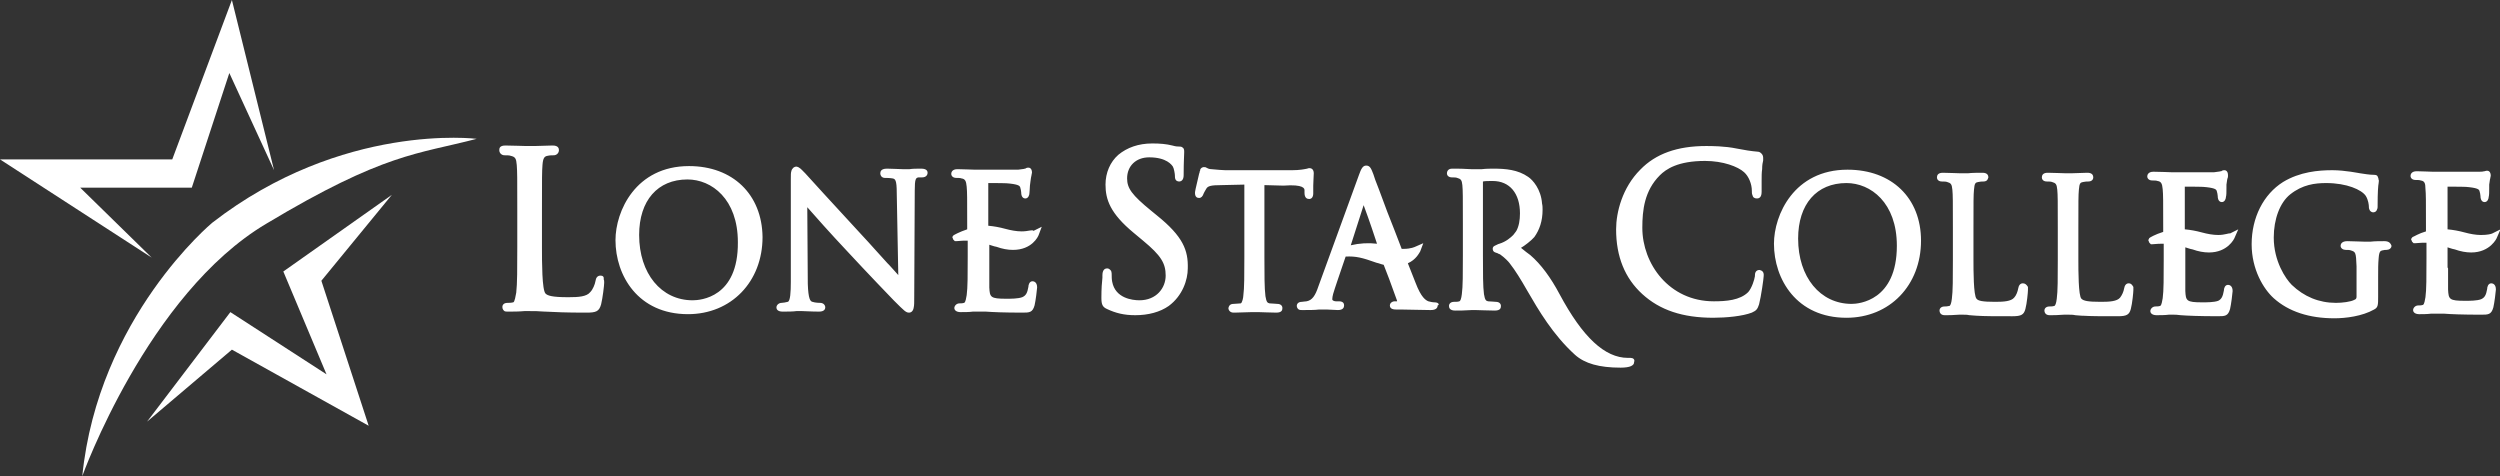
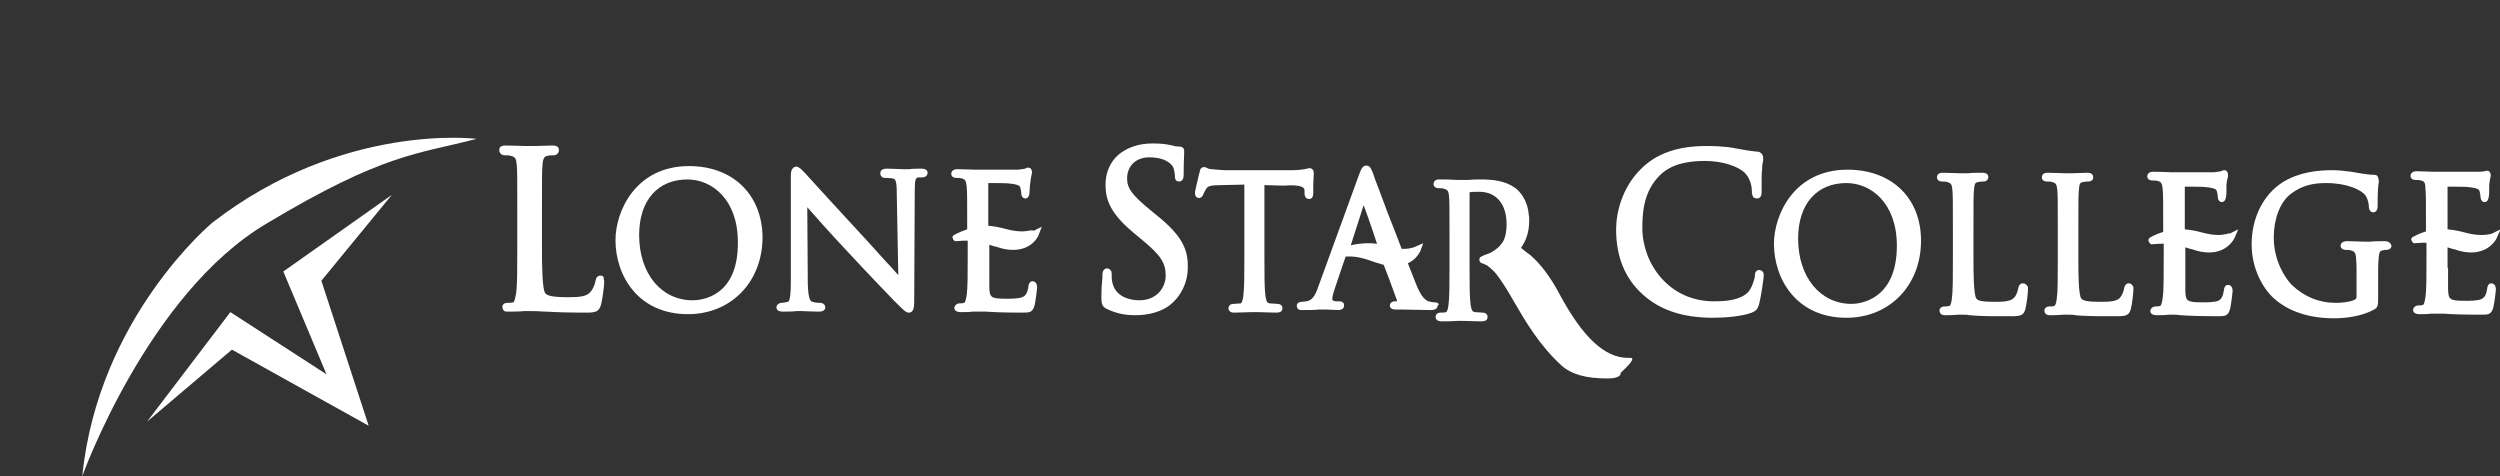
<svg xmlns="http://www.w3.org/2000/svg" version="1.1" id="Layer_1" x="0px" y="0px" viewBox="0 0 486.2 92.6" style="enable-background:new 0 0 486.2 92.6;" xml:space="preserve">
  <rect x="0" y="0" width="486.2" height="92.6" fill="#333333" stroke="none" />
  <style type="text/css">
	.st0{fill:#FFFFFF;}
</style>
  <g>
-     <path class="st0" d="M116.8,53.6c-0.6,0-0.9,0.4-1,1.1c-0.1,0.6-0.5,1.6-1,2.1c-0.7,0.9-2.3,1-4.2,1h-0.2c-3,0-3.9-0.3-4.3-0.7   c-0.7-0.7-0.7-6.2-0.7-8.9v-7.3c0-6.4,0-7.5,0.1-8.8c0.1-1.4,0.4-1.7,1-1.8c0.4-0.1,0.9-0.1,1.2-0.1c0.5,0,1-0.4,1-1   c0-0.3-0.1-0.9-1.2-0.9h-0.1c-0.9,0-2.6,0.1-3.5,0.1l-0.6,0c-0.2,0-0.3,0-0.3,0l-0.6,0c-0.8,0-2.6-0.1-4.1-0.1   c-1.1,0-1.2,0.5-1.2,0.9c0,0.6,0.5,1,1,1c0.4,0,1,0,1.2,0.1c0.9,0.2,1.1,0.5,1.2,1.8c0.1,1.3,0.1,2.4,0.1,8.8v7.2   c0,4,0,7.1-0.2,8.8c-0.1,0.5-0.3,1.9-0.6,1.9c-0.4,0.1-0.8,0.1-1.1,0.1c-0.9,0-1,0.6-1,0.8c0,0.5,0.3,0.7,0.4,0.8   c0.2,0.1,0.4,0.1,0.6,0.1c0.1,0,0.1,0,0.2,0l0.1,0c0.8,0,1.9,0,3-0.1l0.1,0c0.4,0,0.7,0,0.8,0c0.9,0,1.9,0,3,0.1l0.1,0   c1.9,0.1,4.2,0.2,7.7,0.2l0.3,0c1.9,0,2.5-0.2,2.9-1.6c0.3-1.2,0.6-3.7,0.6-4.2c0-0.3,0-0.5-0.1-0.7   C117.5,53.8,117.2,53.6,116.8,53.6z M134,32.3c-10.4,0-14.3,8.8-14.3,14.4c0,6.9,4.4,14.4,14.1,14.4c8.4,0,14.5-6.3,14.5-15   C148.2,37.8,142.5,32.3,134,32.3z M134.7,58.4c-6.1,0-10.4-5.2-10.4-12.7c0-6.7,3.6-10.8,9.4-10.8c4.7,0,9.8,3.8,9.8,12.2   C143.6,57.9,136.2,58.4,134.7,58.4z M179.1,32.8c-0.9,0-1.6,0-2.2,0.1l-0.1,0c-0.3,0-0.5,0-0.6,0c-0.1,0-0.4,0-0.7,0   c-0.7,0-1.8-0.1-2.9-0.1h0c-0.4,0-1.4,0-1.4,0.9c0,0.1,0,0.3,0.2,0.6c0.2,0.2,0.4,0.3,0.7,0.3c0.2,0,1,0,1.5,0.1   c0.5,0.1,0.8,0.3,0.8,2.8l0.3,16c-0.5-0.6-1.1-1.2-1.8-2l-0.3-0.3c-1.5-1.6-3.3-3.7-5-5.5c-5.7-6.2-10.5-11.4-11-12   c-0.1-0.1-0.2-0.2-0.3-0.3c-0.4-0.4-0.8-0.9-1.4-1c-0.5,0-0.9,0.4-1,0.9c-0.1,0.3-0.1,0.7-0.1,1.5l0,20c0,2-0.1,3.8-0.6,3.9   c-0.4,0.1-0.9,0.2-1.2,0.2c-0.5,0-1,0.4-1,0.9c0,0.3,0.2,0.8,1.2,0.8c1,0,2,0,2.7-0.1l0.3,0c0.1,0,0.3,0,0.3,0c0.1,0,0.2,0,0.5,0   c0.6,0,1.7,0.1,3.3,0.1c1,0,1.2-0.5,1.2-0.8c0-0.5-0.4-0.9-1-0.9c-0.1,0-0.9,0-1.5-0.2c-0.4-0.1-0.8-0.5-0.9-3.5L157,40.3   c1.4,1.6,4.5,5.1,7.8,8.6c3.7,4,8.7,9.2,9,9.5l0.1,0.1c2,2,2.3,2.3,2.9,2.3h0c0.4,0,0.8-0.3,0.9-1c0.1-0.4,0.1-1,0.1-2.2l0.1-20.5   c0-2.3,0.2-2.5,0.7-2.6c0.3,0,0.4,0,0.6,0h0.1c1,0,1.1-0.7,1.1-0.9C180.4,32.8,179.4,32.8,179.1,32.8z M225,41.9l-1.1-0.9   c-3.8-3.1-4.7-4.4-4.7-6.3c0-2.4,1.7-4.1,4.3-4.1c3.4,0,4.4,1.5,4.6,1.8c0.2,0.3,0.4,1.4,0.4,1.8l0,0.1c0,0.7,0.3,1,0.9,1   c0.8-0.1,0.8-1,0.8-1.4v-0.2c0-2.2,0.1-3.5,0.1-4c0-0.1,0-0.1,0-0.2l0-0.1c0-0.3-0.1-0.6-0.3-0.7c-0.2-0.2-0.5-0.2-0.7-0.2   c-0.3,0-0.6,0-1.3-0.2c-1.2-0.3-2.4-0.4-3.9-0.4c-2.7,0-4.9,0.8-6.6,2.2c-1.6,1.4-2.5,3.5-2.5,5.8c0,2.9,0.9,5.6,5.5,9.4l1.8,1.5   c3.5,2.9,4.4,4.4,4.4,6.8c0,2.4-1.8,4.8-5.1,4.8c-1.4,0-4.7-0.4-5.3-3.6c-0.1-0.5-0.1-1-0.1-1.4c0-0.2,0-0.4-0.1-0.7   c-0.1-0.1-0.3-0.5-0.8-0.5c-0.8,0-0.9,0.9-0.9,1.3l0,0.5c-0.1,0.8-0.2,2.2-0.2,3.9c0,1.3,0.2,1.8,1.1,2.2c1.7,0.8,3.3,1.2,5.5,1.2   c2.5,0,4.8-0.6,6.5-1.8c2.7-2,3.7-5.1,3.7-7.3C231.1,48.7,230.1,46,225,41.9z M253.7,37l0,0.5c0,1,0.5,1.2,0.9,1.2   c0.5,0,0.8-0.4,0.8-1.1c0-0.1,0-0.3,0-0.5l0-1c0-0.8,0.1-1.8,0.1-2.4c0-0.8-0.5-1-0.8-1c-0.1,0-0.3,0-0.5,0.1   c-0.5,0.1-1.4,0.3-2.9,0.3h-13c-0.4,0-1.7-0.1-2.7-0.2c-0.5,0-0.8-0.2-1-0.3c-0.1-0.1-0.3-0.1-0.6-0.1c-0.4,0.1-0.6,0.4-0.6,0.6   l0,0.1c-0.1,0.1-0.1,0.2-0.1,0.3l-0.1,0.3c-0.7,2.9-0.8,3.5-0.8,3.7c0,0.8,0.4,1,0.8,1c0.4,0,0.7-0.3,0.9-0.9   c0.1-0.2,0.2-0.4,0.5-0.9c0.3-0.5,0.8-0.7,3-0.7l4.4-0.1v14.1c0,3.3,0,6.1-0.2,7.5c0,0.3-0.2,1.4-0.5,1.5c-0.2,0-1.1,0.1-1.4,0.1   c-0.7,0-0.9,0.4-1,0.8c0,0.4,0.3,0.9,1,0.9h0l0.2,0c0.8,0,2.6-0.1,3.4-0.1c0.3,0,0.5,0,0.5,0c0,0,0.2,0,0.4,0l0.3,0   c0.8,0,2.2,0.1,3.5,0.1c1.1,0,1.2-0.5,1.2-0.9c0-0.4-0.3-0.8-1-0.8c-0.3,0-1-0.1-1.5-0.1c-0.4-0.1-0.6-0.2-0.8-1.4   c-0.2-1.5-0.2-4.4-0.2-7.5l0-14.1l3.7,0.1C253.6,35.8,253.7,36.7,253.7,37z M198.7,45c-1,0-2.1-0.2-3.2-0.5   c-1.1-0.3-2.2-0.5-3.3-0.6l0-8.3c1.2,0,3.8,0,4.2,0.1c1.8,0.2,1.9,0.5,2,0.7c0.1,0.3,0.2,0.8,0.2,1c0,1.1,0.6,1.2,0.8,1.2   c0.6,0,0.8-0.7,0.8-1c0-0.3,0.1-0.9,0.1-1.5l0.1-0.8c0.1-0.6,0.1-0.9,0.2-1.2c0-0.2,0.1-0.4,0.1-0.5c0-0.9-0.5-1-0.7-1   c-0.3,0-0.5,0.1-0.6,0.2l-0.1,0c-0.2,0.1-0.8,0.1-1.3,0.2c-0.8,0-7.8,0-7.9,0l-0.5,0c-0.6,0-2.3-0.1-3.4-0.1   c-1.1,0-1.2,0.7-1.2,0.9c0,0.4,0.3,0.8,1,0.8c0.3,0,0.8,0,1,0.1c0.7,0.1,0.9,0.5,1,1.6c0.1,1.1,0.1,2.1,0.1,7.5v0.8   c-1.5,0.5-2.6,1.1-2.7,1.2l-0.2,0.3l0.2,0.5l0.3,0.3l0.3,0c0.9-0.1,1.6-0.1,2.2-0.1l0,3.1c0,3.4,0,6.1-0.2,7.5   c-0.1,0.5-0.2,1.4-0.5,1.5c-0.3,0.1-0.7,0.1-0.9,0.1c-0.6,0-1,0.5-1,0.9c0,0.5,0.5,0.8,1.2,0.8c0.7,0,1.8,0,2.4-0.1l1,0   c0.3,0,0.7,0,1.3,0l0.2,0c1.3,0.1,3.6,0.2,7.1,0.2c1.4,0,2,0,2.4-1.4c0.2-0.8,0.5-3.2,0.5-3.5c0-1.1-0.7-1.2-0.9-1.2   c-0.6,0-0.8,0.7-0.8,1.1c-0.2,1.2-0.5,1.7-1.2,2c-0.8,0.3-2.2,0.3-3.1,0.3c-3.1,0-3.2-0.3-3.3-2.2c0-0.3,0-1.3,0-4.4   c0-0.6,0-1.2,0-1.5v-2.4c0.4,0.1,0.8,0.3,1.4,0.4c1.1,0.4,2.2,0.6,3.2,0.6c3.7,0,4.9-2.6,5-2.9l0.6-1.6l-1.6,0.8   C200.8,44.6,200,45,198.7,45z M279,58.8c-0.4,0-0.8-0.1-1.2-0.2c-0.5-0.2-1.4-0.7-2.5-3.6c-0.4-1-0.9-2.3-1.5-3.8   c1.6-0.7,2.2-2,2.4-2.3l0.6-1.6l-1.6,0.7c0,0-0.8,0.4-2.2,0.4c-0.1,0-0.3,0-0.4,0c-0.9-2.4-1.9-4.9-2.8-7.2l-1.6-4.3   c-0.6-1.5-1-2.6-1.1-3c-0.4-1-0.6-1.7-1.4-1.7c-0.7,0-1,0.7-1.4,1.8l-7.9,21.7c-0.6,1.8-1.2,2.7-2.3,2.9c-0.3,0-0.7,0.1-0.9,0.1   c-0.6,0-1,0.3-1,0.8c0,0.3,0.2,0.6,0.4,0.7c0.2,0.1,0.4,0.1,0.6,0.1h0l0.3,0c1,0,2.2,0,3-0.1l0.1,0c0.4,0,0.6,0,0.7,0   c0.1,0,0.5,0,0.8,0c0.5,0,1.6,0.1,2.1,0.1c1,0,1.2-0.5,1.2-0.9c0-0.3-0.1-0.8-1-0.8h-0.6c-0.2,0-0.7-0.1-0.7-0.4   c0-0.6,0.3-1.5,0.5-2.1l0.5-1.5c0.5-1.4,1.2-3.6,1.6-4.7c2-0.1,3.2,0.2,6,1.2c0.5,0.1,0.9,0.3,1.4,0.4c0.6,1.5,1.4,3.6,2.5,6.7   l0.1,0.3c0,0,0,0.1,0,0.1c-0.1,0-0.2,0-0.4,0l-0.2,0c-0.5,0.1-0.8,0.4-0.8,0.8c0,0.8,0.9,0.8,1.4,0.8l1,0c1.7,0,3.6,0.1,5.5,0.1   c0.3,0,1.4,0,1.4-0.9C280,59.3,279.8,58.8,279,58.8z M262.7,47.7l2.5-7.8c1.3,3.5,2.1,6,2.6,7.5C266.1,47.2,264.4,47.3,262.7,47.7z    M317.1,69.6c-0.2,0-0.3,0-0.5,0c-4.5,0-8.8-4-13.3-12.4c-1.7-3.2-3.6-5.8-5.7-7.6c-0.3-0.2-1.2-0.9-1.8-1.4c0.7-0.4,2-1.4,2.6-2.1   c1-1.4,1.6-3.1,1.6-5.3c0-0.4,0-0.8-0.1-1.2c-0.2-2.8-1.8-4.6-2.7-5.2c-2-1.4-4.4-1.6-6.7-1.6c-0.5,0-1.5,0-2.3,0.1l-0.6,0   c-0.6,0-1,0-1.1,0l-0.4,0c-1.4-0.1-2.6-0.1-3.5-0.1l-0.2,0c-0.9,0-1,0.7-1,0.9c0,0.5,0.4,0.8,1,0.8c0.3,0,0.8,0,1,0.1   c0.7,0.2,0.9,0.4,1,1.4c0.1,1.1,0.1,2.1,0.1,7.5v6.2c0,3.4,0,6.1-0.2,7.5c-0.1,0.9-0.3,1.4-0.5,1.4c-0.2,0.1-0.7,0.1-1,0.1   c-0.7,0-1,0.4-1,0.8c0,0.3,0.1,0.9,1.2,0.9c0.7,0,1.9,0,3.3-0.1l0.1,0c0,0,0.2,0,0.5,0c0.8,0,2.4,0.1,3.8,0.1   c1.1,0,1.2-0.5,1.2-0.9c0-0.4-0.3-0.8-1-0.8c-0.3,0-1-0.1-1.5-0.1c-0.4-0.1-0.6-0.2-0.8-1.4c-0.2-1.4-0.2-4.2-0.2-7.5l0-14.4   c0.4-0.1,1.1-0.1,1.9-0.1c3.3,0,5.3,2.4,5.3,6.3c0,1.3-0.2,2.5-0.7,3.4c0,0-0.2,0.3-0.6,0.8c-0.5,0.5-1.4,1.3-2.7,1.7   c-0.1,0-0.3,0.1-0.7,0.3c-0.2,0.1-0.6,0.2-0.6,0.7c0,0.2,0.1,0.3,0.1,0.4c0.2,0.3,0.5,0.3,0.7,0.4c0.1,0,0.1,0,0.2,0.1   c0.2,0.1,0.4,0.1,0.6,0.3c0.6,0.4,1.5,1.3,1.7,1.6c1.1,1.4,2.2,3.2,3.4,5.3c2.2,3.8,5,8.6,9.3,12.5c1.9,1.7,4.7,2.5,8.9,2.5h0   c0.8,0,1.6-0.1,2-0.3c0.4-0.2,0.6-0.4,0.6-0.8C318,69.9,317.6,69.6,317.1,69.6z M342.2,52.5c-0.8,0-0.9,0.7-0.9,1l0,0.2   c-0.1,0.7-0.6,2.3-1.3,3.1c-1.6,1.6-4.3,1.8-6.7,1.8c-8.7,0-13.9-7.3-13.9-14.3c0-3.4,0.4-7.2,3.4-10.2c1.2-1.2,3.5-2.8,8.8-2.8   c3.5,0,6.4,1.1,7.6,2.2c0.9,0.8,1.5,2.3,1.5,3.6c0,0.3,0,0.6,0.1,0.8c0.1,0.5,0.4,0.7,0.9,0.7c0,0,0,0,0,0c0.8,0,0.9-0.8,0.9-1.3   l0-0.2c0-0.3,0-0.8,0-1.4l0-0.6c0-0.7,0-1.6,0.1-2.2c0-0.8,0.1-1.3,0.2-1.7c0-0.3,0-0.4,0-0.5c0-0.3-0.1-0.6-0.3-0.8   c-0.2-0.2-0.4-0.4-0.8-0.4c-1.2-0.1-2.5-0.3-4-0.6c-2.4-0.5-5-0.5-6-0.5c-5.6,0-9.8,1.5-12.8,4.6c-3.5,3.5-4.7,8.3-4.7,11.6   c0,5.3,1.7,9.5,5.1,12.6c3.4,3.1,7.8,4.6,13.8,4.6c2.5,0,5.7-0.3,7.5-1c0.9-0.4,1.1-0.7,1.4-1.6c0.4-1.5,0.9-5.1,0.9-5.5   C343.1,52.8,342.6,52.6,342.2,52.5z M359.3,33c-10.4,0-14.3,8.8-14.3,14.4c0,6.9,4.4,14.4,14.1,14.4c8.4,0,14.5-6.3,14.5-15   C373.6,38.5,367.9,33,359.3,33z M360.1,59.1c-6.1,0-10.4-5.2-10.4-12.7c0-6.7,3.6-10.8,9.4-10.8c4.7,0,9.8,3.8,9.8,12.2   C368.9,58.5,361.5,59.1,360.1,59.1z M414,55.1c-0.5,0-0.8,0.4-0.9,1c-0.1,0.6-0.4,1.3-0.8,1.8c-0.6,0.7-2,0.8-3.6,0.8h-0.2   c-2.5,0-3.3-0.2-3.7-0.6c-0.6-0.5-0.6-5.6-0.6-7.5v-6.2c0-5.4,0-6.4,0.1-7.5c0.1-1.3,0.3-1.4,0.8-1.5c0.4-0.1,0.8-0.1,1-0.1   c0.9,0,1-0.6,1-0.8c0-0.9-0.9-0.9-1.2-0.9c-0.8,0-2.3,0.1-3.1,0.1l-0.6,0c0,0-0.1,0-0.2,0l-0.2,0c-0.7,0-2.3-0.1-3.5-0.1   c-0.3,0-1.2,0-1.2,0.9c0,0.2,0.1,0.8,1,0.8c0.3,0,0.8,0,1,0.1c0.7,0.2,0.9,0.4,1,1.5c0.1,1.1,0.1,2.1,0.1,7.5v6.2   c0,3.4,0,6.1-0.2,7.5c-0.1,0.9-0.3,1.4-0.5,1.4c-0.3,0.1-0.6,0.1-0.9,0.1c-0.7,0-1,0.4-1,0.8c0,0.2,0.1,0.9,1,0.9l0.2,0   c0.5,0,1.4,0,2.6-0.1l0.3,0c0.3,0,0.5,0,0.6,0c0.4,0,0.9,0,1.3,0.1c0.4,0,0.8,0.1,1.3,0.1l0.2,0c1.5,0.1,3.5,0.1,6.5,0.1h0   c0.1,0,0.2,0,0.3,0c1.7,0,2.2-0.3,2.5-1.4c0.3-1.1,0.5-3.3,0.5-3.7v-0.1c0-0.2,0-0.3,0-0.5C414.6,55.3,414.4,55.1,414,55.1z    M393.4,55.1c-0.5,0-0.8,0.4-0.9,1c-0.1,0.6-0.4,1.4-0.8,1.8c-0.6,0.7-2,0.8-3.6,0.8H388c-2.5,0-3.3-0.2-3.6-0.6   c-0.6-0.6-0.6-5.6-0.6-7.5v-6.2c0-5.4,0-6.4,0.1-7.5c0.1-1.3,0.3-1.4,0.8-1.5c0.4-0.1,0.8-0.1,1-0.1c0.9,0,0.9-0.6,1-0.8   c0-0.9-0.9-0.9-1.2-0.9c-0.7,0-2,0-2.8,0.1l-0.9,0c0,0-0.2,0-0.5,0c-0.7,0-2.2-0.1-3.4-0.1c-0.3,0-1.2,0-1.2,0.9   c0,0.2,0.1,0.8,1,0.8c0.3,0,0.8,0,1,0.1c0.7,0.2,0.9,0.4,1,1.5c0.1,1.1,0.1,2.1,0.1,7.5v6.2c0,3.4,0,6.1-0.2,7.5   c-0.1,0.9-0.3,1.4-0.5,1.4c-0.4,0.1-0.7,0.1-0.9,0.1c-0.7,0-1,0.4-1,0.8c0,0.2,0.1,0.9,1,0.9l0.2,0c0.5,0,1.4,0,2.6-0.1   c0.4,0,0.7,0,0.8,0c0.4,0,0.8,0,1.2,0.1l0.1,0c0.4,0,0.8,0.1,1.3,0.1c1.5,0.1,3.6,0.1,6.7,0.1h0c0.1,0,0.2,0,0.3,0   c1.7,0,2.2-0.3,2.5-1.4c0.3-1.1,0.5-3.3,0.5-3.7v-0.1c0-0.2,0-0.3,0-0.5C394.1,55.3,393.8,55.1,393.4,55.1z M463.7,46.9   c-0.7,0-1.9,0-2.7,0.1l-0.4,0c-0.1,0-0.2,0-0.2,0l-0.5,0c-0.8,0-2.3-0.1-3.4-0.1c-1.1,0-1.3,0.6-1.3,0.9c0,0.5,0.5,0.8,1,0.8   c0.3,0,0.8,0,1,0.1c0.9,0.3,1,0.3,1.1,3.1v5.9c0,0.3-0.1,0.5-0.4,0.6c-0.7,0.4-2.4,0.6-3.6,0.6c-3.3,0-6.2-1.2-8.6-3.5   c-1.2-1.2-3.5-4.6-3.5-9.2c0-3.6,1.2-6.8,3.2-8.4c2.4-1.9,4.8-2.2,7-2.2c4,0,6.9,1.3,7.7,2.5c0.5,0.8,0.6,1.8,0.6,2.1l0,0.1   c0,0.2,0.1,0.9,0.8,1c0.4,0,0.7-0.2,0.8-0.6c0.1-0.2,0.1-0.4,0.1-0.6v-0.2c0-2.5,0.1-3.8,0.2-4.3c0-0.3,0.1-0.5,0-0.6   c0-0.2-0.1-0.5-0.2-0.7c-0.1-0.2-0.3-0.3-0.7-0.3c-0.9,0-2-0.2-2.7-0.3c-0.1,0-2.9-0.6-5.4-0.6c-2.7,0-6.3,0.3-9.6,2.3   c-3.8,2.4-6.1,6.9-6.1,12.1c0,4.9,2.3,8.7,4.3,10.5c2.9,2.6,6.9,3.9,11.8,3.9c2.2,0,5.4-0.4,7.7-1.7c0.8-0.4,0.8-0.9,0.8-2.5v-3.9   c0-1.5,0-2.5,0.1-3.6c0.1-1.4,0.4-1.4,0.7-1.5c0.4-0.1,0.6-0.1,0.8-0.1c0.5,0,1-0.3,1-0.8C464.9,47.2,464.5,46.9,463.7,46.9z    M431.4,45.7c-1,0-2.1-0.2-3.2-0.5c-1.1-0.3-2.2-0.5-3.3-0.6l0-8.3c1.2,0,3.8,0,4.2,0.1c1.8,0.2,1.9,0.5,2,0.7   c0.1,0.3,0.2,0.8,0.2,1c0,1.1,0.6,1.2,0.8,1.2c0.6,0,0.8-0.7,0.8-1c0.1-0.3,0.1-1,0.1-1.7l0-0.2c0-0.2,0-0.4,0-0.5   c0.1-0.5,0.1-0.9,0.2-1.2c0.1-0.2,0.1-0.4,0.1-0.6c0-0.9-0.5-1-0.7-1c-0.3,0-0.5,0.1-0.6,0.2c0,0-0.1,0-0.1,0   c-0.3,0.1-0.8,0.1-1.3,0.2c-0.8,0-7.8,0-7.9,0l-0.4,0c-0.3,0-2.1-0.1-3.5-0.1c-1.1,0-1.2,0.7-1.2,0.9c0,0.4,0.3,0.8,1,0.8   c0.3,0,0.8,0,1,0.1c0.7,0.1,0.9,0.5,1,1.6c0.1,1.1,0.1,2.1,0.1,7.5v0.8c-1.6,0.5-2.6,1.1-2.7,1.2l-0.2,0.4l0.2,0.5l0.3,0.3l0.3,0   c0.9-0.1,1.6-0.1,2.2-0.1l0,3.1c0,3.4,0,6.1-0.2,7.5c-0.1,0.5-0.2,1.4-0.5,1.5c-0.3,0.1-0.7,0.1-0.9,0.1c-0.6,0-1,0.5-1,0.9   c0,0.5,0.5,0.8,1.2,0.8c0.6,0,1.7,0,2.4-0.1l0.9,0c0.3,0,0.7,0,1.4,0.1c1.3,0.1,3.6,0.2,7.2,0.2c1.4,0,2,0,2.4-1.4   c0.2-0.8,0.5-3.2,0.5-3.5c0-1.1-0.7-1.2-0.9-1.2c-0.6,0-0.8,0.7-0.8,1.1c-0.2,1.2-0.5,1.7-1.1,2c-0.8,0.3-2.2,0.3-3.1,0.3   c-3.1,0-3.2-0.3-3.3-2.2c0-0.5,0-2.5,0-4.1V52c0-0.6,0-1.2,0-1.5v-2.4c0.4,0.1,0.8,0.3,1.4,0.4c1.1,0.4,2.2,0.6,3.2,0.6   c3.6,0,4.9-2.6,5-2.9l0.7-1.6l-1.6,0.8C433.5,45.3,432.7,45.7,431.4,45.7z M476,52c0-0.6,0-1.2,0-1.5v-2.4c0.4,0.1,0.8,0.3,1.4,0.4   c1.1,0.4,2.2,0.6,3.2,0.6c3.7,0,5-2.8,5-2.9l0.7-1.6l-1.6,0.8c-0.2,0.1-0.9,0.3-2.2,0.3c-1,0-2.1-0.2-3.2-0.5   c-1.1-0.3-2.2-0.5-3.3-0.6l0-8.3c1.4,0,3.8,0,4.2,0.1c1.8,0.2,1.9,0.5,2,0.7c0.1,0.3,0.2,0.8,0.2,1c0,1.1,0.6,1.2,0.8,1.2   c0.6,0,0.8-0.7,0.8-1c0.1-0.3,0.1-1,0.1-1.7l0-0.2c0-0.2,0-0.4,0-0.5c0.1-0.5,0.1-0.9,0.2-1.2c0-0.2,0.1-0.4,0.1-0.5   c0-0.9-0.5-1-0.7-1c-0.3,0-0.4,0.1-0.5,0.1l-0.1,0c-0.2,0.1-0.8,0.1-1.3,0.1c-0.8,0-7.8,0-7.9,0l-0.7,0c-0.7,0-2.1-0.1-3.2-0.1   c-1.1,0-1.2,0.7-1.2,0.9c0,0.4,0.3,0.8,1,0.8c0.3,0,0.8,0,1,0.1c0.7,0.1,0.9,0.5,0.9,1.6c0.1,1.1,0.1,2.1,0.1,7.5v0.8   c-1.4,0.4-2.3,1-2.6,1.1l-0.1,0.1l-0.2,0.3l0.2,0.5l0.3,0.3l0.3,0c1-0.1,1.6-0.1,2.2-0.1l0,3.1c0,3.4,0,6.1-0.2,7.5   c-0.1,0.5-0.2,1.4-0.5,1.5c-0.3,0.1-0.7,0.1-0.9,0.1c-0.6,0-1,0.5-1,0.9c0,0.5,0.5,0.8,1.2,0.8c0.6,0,1.5,0,2.3-0.1l1.1,0   c0.3,0,0.7,0,1.3,0l0.1,0c1.2,0.1,3.6,0.2,7.2,0.2c1.4,0,2,0,2.4-1.4c0.2-0.8,0.5-3.2,0.5-3.5c0-1.1-0.7-1.2-0.9-1.2   c-0.6,0-0.8,0.7-0.8,1.1c-0.2,1.2-0.5,1.7-1.2,2c-0.8,0.3-2.2,0.3-3.1,0.3c-3.1,0-3.2-0.3-3.3-2.2c0-0.4,0-1.8,0-4.1L476,52z" />
-     <polygon class="st0" points="37.3,36.5 44.6,14.2 53.3,33.1 45.1,0 33.5,31 0,31 29.5,50.1 15.6,36.5  " />
+     <path class="st0" d="M116.8,53.6c-0.6,0-0.9,0.4-1,1.1c-0.1,0.6-0.5,1.6-1,2.1c-0.7,0.9-2.3,1-4.2,1h-0.2c-3,0-3.9-0.3-4.3-0.7   c-0.7-0.7-0.7-6.2-0.7-8.9v-7.3c0-6.4,0-7.5,0.1-8.8c0.1-1.4,0.4-1.7,1-1.8c0.4-0.1,0.9-0.1,1.2-0.1c0.5,0,1-0.4,1-1   c0-0.3-0.1-0.9-1.2-0.9h-0.1c-0.9,0-2.6,0.1-3.5,0.1l-0.6,0c-0.2,0-0.3,0-0.3,0l-0.6,0c-0.8,0-2.6-0.1-4.1-0.1   c-1.1,0-1.2,0.5-1.2,0.9c0,0.6,0.5,1,1,1c0.4,0,1,0,1.2,0.1c0.9,0.2,1.1,0.5,1.2,1.8c0.1,1.3,0.1,2.4,0.1,8.8v7.2   c0,4,0,7.1-0.2,8.8c-0.1,0.5-0.3,1.9-0.6,1.9c-0.4,0.1-0.8,0.1-1.1,0.1c-0.9,0-1,0.6-1,0.8c0,0.5,0.3,0.7,0.4,0.8   c0.2,0.1,0.4,0.1,0.6,0.1c0.1,0,0.1,0,0.2,0l0.1,0c0.8,0,1.9,0,3-0.1l0.1,0c0.4,0,0.7,0,0.8,0c0.9,0,1.9,0,3,0.1l0.1,0   c1.9,0.1,4.2,0.2,7.7,0.2l0.3,0c1.9,0,2.5-0.2,2.9-1.6c0.3-1.2,0.6-3.7,0.6-4.2c0-0.3,0-0.5-0.1-0.7   C117.5,53.8,117.2,53.6,116.8,53.6z M134,32.3c-10.4,0-14.3,8.8-14.3,14.4c0,6.9,4.4,14.4,14.1,14.4c8.4,0,14.5-6.3,14.5-15   C148.2,37.8,142.5,32.3,134,32.3z M134.7,58.4c-6.1,0-10.4-5.2-10.4-12.7c0-6.7,3.6-10.8,9.4-10.8c4.7,0,9.8,3.8,9.8,12.2   C143.6,57.9,136.2,58.4,134.7,58.4z M179.1,32.8c-0.9,0-1.6,0-2.2,0.1l-0.1,0c-0.3,0-0.5,0-0.6,0c-0.1,0-0.4,0-0.7,0   c-0.7,0-1.8-0.1-2.9-0.1h0c-0.4,0-1.4,0-1.4,0.9c0,0.1,0,0.3,0.2,0.6c0.2,0.2,0.4,0.3,0.7,0.3c0.2,0,1,0,1.5,0.1   c0.5,0.1,0.8,0.3,0.8,2.8l0.3,16c-0.5-0.6-1.1-1.2-1.8-2l-0.3-0.3c-1.5-1.6-3.3-3.7-5-5.5c-5.7-6.2-10.5-11.4-11-12   c-0.1-0.1-0.2-0.2-0.3-0.3c-0.4-0.4-0.8-0.9-1.4-1c-0.5,0-0.9,0.4-1,0.9c-0.1,0.3-0.1,0.7-0.1,1.5l0,20c0,2-0.1,3.8-0.6,3.9   c-0.4,0.1-0.9,0.2-1.2,0.2c-0.5,0-1,0.4-1,0.9c0,0.3,0.2,0.8,1.2,0.8c1,0,2,0,2.7-0.1l0.3,0c0.1,0,0.3,0,0.3,0c0.1,0,0.2,0,0.5,0   c0.6,0,1.7,0.1,3.3,0.1c1,0,1.2-0.5,1.2-0.8c0-0.5-0.4-0.9-1-0.9c-0.1,0-0.9,0-1.5-0.2c-0.4-0.1-0.8-0.5-0.9-3.5L157,40.3   c1.4,1.6,4.5,5.1,7.8,8.6c3.7,4,8.7,9.2,9,9.5l0.1,0.1c2,2,2.3,2.3,2.9,2.3h0c0.4,0,0.8-0.3,0.9-1c0.1-0.4,0.1-1,0.1-2.2l0.1-20.5   c0-2.3,0.2-2.5,0.7-2.6c0.3,0,0.4,0,0.6,0h0.1c1,0,1.1-0.7,1.1-0.9C180.4,32.8,179.4,32.8,179.1,32.8z M225,41.9l-1.1-0.9   c-3.8-3.1-4.7-4.4-4.7-6.3c0-2.4,1.7-4.1,4.3-4.1c3.4,0,4.4,1.5,4.6,1.8c0.2,0.3,0.4,1.4,0.4,1.8l0,0.1c0,0.7,0.3,1,0.9,1   c0.8-0.1,0.8-1,0.8-1.4v-0.2c0-2.2,0.1-3.5,0.1-4c0-0.1,0-0.1,0-0.2l0-0.1c0-0.3-0.1-0.6-0.3-0.7c-0.2-0.2-0.5-0.2-0.7-0.2   c-0.3,0-0.6,0-1.3-0.2c-1.2-0.3-2.4-0.4-3.9-0.4c-2.7,0-4.9,0.8-6.6,2.2c-1.6,1.4-2.5,3.5-2.5,5.8c0,2.9,0.9,5.6,5.5,9.4l1.8,1.5   c3.5,2.9,4.4,4.4,4.4,6.8c0,2.4-1.8,4.8-5.1,4.8c-1.4,0-4.7-0.4-5.3-3.6c-0.1-0.5-0.1-1-0.1-1.4c0-0.2,0-0.4-0.1-0.7   c-0.1-0.1-0.3-0.5-0.8-0.5c-0.8,0-0.9,0.9-0.9,1.3l0,0.5c-0.1,0.8-0.2,2.2-0.2,3.9c0,1.3,0.2,1.8,1.1,2.2c1.7,0.8,3.3,1.2,5.5,1.2   c2.5,0,4.8-0.6,6.5-1.8c2.7-2,3.7-5.1,3.7-7.3C231.1,48.7,230.1,46,225,41.9z M253.7,37l0,0.5c0,1,0.5,1.2,0.9,1.2   c0.5,0,0.8-0.4,0.8-1.1c0-0.1,0-0.3,0-0.5l0-1c0-0.8,0.1-1.8,0.1-2.4c0-0.8-0.5-1-0.8-1c-0.1,0-0.3,0-0.5,0.1   c-0.5,0.1-1.4,0.3-2.9,0.3h-13c-0.4,0-1.7-0.1-2.7-0.2c-0.5,0-0.8-0.2-1-0.3c-0.1-0.1-0.3-0.1-0.6-0.1c-0.4,0.1-0.6,0.4-0.6,0.6   l0,0.1c-0.1,0.1-0.1,0.2-0.1,0.3l-0.1,0.3c-0.7,2.9-0.8,3.5-0.8,3.7c0,0.8,0.4,1,0.8,1c0.4,0,0.7-0.3,0.9-0.9   c0.1-0.2,0.2-0.4,0.5-0.9c0.3-0.5,0.8-0.7,3-0.7l4.4-0.1v14.1c0,3.3,0,6.1-0.2,7.5c0,0.3-0.2,1.4-0.5,1.5c-0.2,0-1.1,0.1-1.4,0.1   c-0.7,0-0.9,0.4-1,0.8c0,0.4,0.3,0.9,1,0.9h0l0.2,0c0.8,0,2.6-0.1,3.4-0.1c0.3,0,0.5,0,0.5,0c0,0,0.2,0,0.4,0l0.3,0   c0.8,0,2.2,0.1,3.5,0.1c1.1,0,1.2-0.5,1.2-0.9c0-0.4-0.3-0.8-1-0.8c-0.3,0-1-0.1-1.5-0.1c-0.4-0.1-0.6-0.2-0.8-1.4   c-0.2-1.5-0.2-4.4-0.2-7.5l0-14.1l3.7,0.1C253.6,35.8,253.7,36.7,253.7,37z M198.7,45c-1,0-2.1-0.2-3.2-0.5   c-1.1-0.3-2.2-0.5-3.3-0.6l0-8.3c1.2,0,3.8,0,4.2,0.1c1.8,0.2,1.9,0.5,2,0.7c0.1,0.3,0.2,0.8,0.2,1c0,1.1,0.6,1.2,0.8,1.2   c0.6,0,0.8-0.7,0.8-1c0-0.3,0.1-0.9,0.1-1.5l0.1-0.8c0.1-0.6,0.1-0.9,0.2-1.2c0-0.2,0.1-0.4,0.1-0.5c0-0.9-0.5-1-0.7-1   c-0.3,0-0.5,0.1-0.6,0.2l-0.1,0c-0.2,0.1-0.8,0.1-1.3,0.2c-0.8,0-7.8,0-7.9,0l-0.5,0c-0.6,0-2.3-0.1-3.4-0.1   c-1.1,0-1.2,0.7-1.2,0.9c0,0.4,0.3,0.8,1,0.8c0.3,0,0.8,0,1,0.1c0.7,0.1,0.9,0.5,1,1.6c0.1,1.1,0.1,2.1,0.1,7.5v0.8   c-1.5,0.5-2.6,1.1-2.7,1.2l-0.2,0.3l0.2,0.5l0.3,0.3l0.3,0c0.9-0.1,1.6-0.1,2.2-0.1l0,3.1c0,3.4,0,6.1-0.2,7.5   c-0.1,0.5-0.2,1.4-0.5,1.5c-0.3,0.1-0.7,0.1-0.9,0.1c-0.6,0-1,0.5-1,0.9c0,0.5,0.5,0.8,1.2,0.8c0.7,0,1.8,0,2.4-0.1l1,0   c0.3,0,0.7,0,1.3,0l0.2,0c1.3,0.1,3.6,0.2,7.1,0.2c1.4,0,2,0,2.4-1.4c0.2-0.8,0.5-3.2,0.5-3.5c0-1.1-0.7-1.2-0.9-1.2   c-0.6,0-0.8,0.7-0.8,1.1c-0.2,1.2-0.5,1.7-1.2,2c-0.8,0.3-2.2,0.3-3.1,0.3c-3.1,0-3.2-0.3-3.3-2.2c0-0.3,0-1.3,0-4.4   c0-0.6,0-1.2,0-1.5v-2.4c0.4,0.1,0.8,0.3,1.4,0.4c1.1,0.4,2.2,0.6,3.2,0.6c3.7,0,4.9-2.6,5-2.9l0.6-1.6l-1.6,0.8   C200.8,44.6,200,45,198.7,45z M279,58.8c-0.4,0-0.8-0.1-1.2-0.2c-0.5-0.2-1.4-0.7-2.5-3.6c-0.4-1-0.9-2.3-1.5-3.8   c1.6-0.7,2.2-2,2.4-2.3l0.6-1.6l-1.6,0.7c0,0-0.8,0.4-2.2,0.4c-0.1,0-0.3,0-0.4,0c-0.9-2.4-1.9-4.9-2.8-7.2l-1.6-4.3   c-0.6-1.5-1-2.6-1.1-3c-0.4-1-0.6-1.7-1.4-1.7c-0.7,0-1,0.7-1.4,1.8l-7.9,21.7c-0.6,1.8-1.2,2.7-2.3,2.9c-0.3,0-0.7,0.1-0.9,0.1   c-0.6,0-1,0.3-1,0.8c0,0.3,0.2,0.6,0.4,0.7c0.2,0.1,0.4,0.1,0.6,0.1h0l0.3,0c1,0,2.2,0,3-0.1l0.1,0c0.4,0,0.6,0,0.7,0   c0.1,0,0.5,0,0.8,0c0.5,0,1.6,0.1,2.1,0.1c1,0,1.2-0.5,1.2-0.9c0-0.3-0.1-0.8-1-0.8h-0.6c-0.2,0-0.7-0.1-0.7-0.4   c0-0.6,0.3-1.5,0.5-2.1l0.5-1.5c0.5-1.4,1.2-3.6,1.6-4.7c2-0.1,3.2,0.2,6,1.2c0.5,0.1,0.9,0.3,1.4,0.4c0.6,1.5,1.4,3.6,2.5,6.7   l0.1,0.3c0,0,0,0.1,0,0.1c-0.1,0-0.2,0-0.4,0l-0.2,0c-0.5,0.1-0.8,0.4-0.8,0.8c0,0.8,0.9,0.8,1.4,0.8l1,0c1.7,0,3.6,0.1,5.5,0.1   c0.3,0,1.4,0,1.4-0.9C280,59.3,279.8,58.8,279,58.8z M262.7,47.7l2.5-7.8c1.3,3.5,2.1,6,2.6,7.5C266.1,47.2,264.4,47.3,262.7,47.7z    M317.1,69.6c-0.2,0-0.3,0-0.5,0c-4.5,0-8.8-4-13.3-12.4c-1.7-3.2-3.6-5.8-5.7-7.6c-0.3-0.2-1.2-0.9-1.8-1.4c1-1.4,1.6-3.1,1.6-5.3c0-0.4,0-0.8-0.1-1.2c-0.2-2.8-1.8-4.6-2.7-5.2c-2-1.4-4.4-1.6-6.7-1.6c-0.5,0-1.5,0-2.3,0.1l-0.6,0   c-0.6,0-1,0-1.1,0l-0.4,0c-1.4-0.1-2.6-0.1-3.5-0.1l-0.2,0c-0.9,0-1,0.7-1,0.9c0,0.5,0.4,0.8,1,0.8c0.3,0,0.8,0,1,0.1   c0.7,0.2,0.9,0.4,1,1.4c0.1,1.1,0.1,2.1,0.1,7.5v6.2c0,3.4,0,6.1-0.2,7.5c-0.1,0.9-0.3,1.4-0.5,1.4c-0.2,0.1-0.7,0.1-1,0.1   c-0.7,0-1,0.4-1,0.8c0,0.3,0.1,0.9,1.2,0.9c0.7,0,1.9,0,3.3-0.1l0.1,0c0,0,0.2,0,0.5,0c0.8,0,2.4,0.1,3.8,0.1   c1.1,0,1.2-0.5,1.2-0.9c0-0.4-0.3-0.8-1-0.8c-0.3,0-1-0.1-1.5-0.1c-0.4-0.1-0.6-0.2-0.8-1.4c-0.2-1.4-0.2-4.2-0.2-7.5l0-14.4   c0.4-0.1,1.1-0.1,1.9-0.1c3.3,0,5.3,2.4,5.3,6.3c0,1.3-0.2,2.5-0.7,3.4c0,0-0.2,0.3-0.6,0.8c-0.5,0.5-1.4,1.3-2.7,1.7   c-0.1,0-0.3,0.1-0.7,0.3c-0.2,0.1-0.6,0.2-0.6,0.7c0,0.2,0.1,0.3,0.1,0.4c0.2,0.3,0.5,0.3,0.7,0.4c0.1,0,0.1,0,0.2,0.1   c0.2,0.1,0.4,0.1,0.6,0.3c0.6,0.4,1.5,1.3,1.7,1.6c1.1,1.4,2.2,3.2,3.4,5.3c2.2,3.8,5,8.6,9.3,12.5c1.9,1.7,4.7,2.5,8.9,2.5h0   c0.8,0,1.6-0.1,2-0.3c0.4-0.2,0.6-0.4,0.6-0.8C318,69.9,317.6,69.6,317.1,69.6z M342.2,52.5c-0.8,0-0.9,0.7-0.9,1l0,0.2   c-0.1,0.7-0.6,2.3-1.3,3.1c-1.6,1.6-4.3,1.8-6.7,1.8c-8.7,0-13.9-7.3-13.9-14.3c0-3.4,0.4-7.2,3.4-10.2c1.2-1.2,3.5-2.8,8.8-2.8   c3.5,0,6.4,1.1,7.6,2.2c0.9,0.8,1.5,2.3,1.5,3.6c0,0.3,0,0.6,0.1,0.8c0.1,0.5,0.4,0.7,0.9,0.7c0,0,0,0,0,0c0.8,0,0.9-0.8,0.9-1.3   l0-0.2c0-0.3,0-0.8,0-1.4l0-0.6c0-0.7,0-1.6,0.1-2.2c0-0.8,0.1-1.3,0.2-1.7c0-0.3,0-0.4,0-0.5c0-0.3-0.1-0.6-0.3-0.8   c-0.2-0.2-0.4-0.4-0.8-0.4c-1.2-0.1-2.5-0.3-4-0.6c-2.4-0.5-5-0.5-6-0.5c-5.6,0-9.8,1.5-12.8,4.6c-3.5,3.5-4.7,8.3-4.7,11.6   c0,5.3,1.7,9.5,5.1,12.6c3.4,3.1,7.8,4.6,13.8,4.6c2.5,0,5.7-0.3,7.5-1c0.9-0.4,1.1-0.7,1.4-1.6c0.4-1.5,0.9-5.1,0.9-5.5   C343.1,52.8,342.6,52.6,342.2,52.5z M359.3,33c-10.4,0-14.3,8.8-14.3,14.4c0,6.9,4.4,14.4,14.1,14.4c8.4,0,14.5-6.3,14.5-15   C373.6,38.5,367.9,33,359.3,33z M360.1,59.1c-6.1,0-10.4-5.2-10.4-12.7c0-6.7,3.6-10.8,9.4-10.8c4.7,0,9.8,3.8,9.8,12.2   C368.9,58.5,361.5,59.1,360.1,59.1z M414,55.1c-0.5,0-0.8,0.4-0.9,1c-0.1,0.6-0.4,1.3-0.8,1.8c-0.6,0.7-2,0.8-3.6,0.8h-0.2   c-2.5,0-3.3-0.2-3.7-0.6c-0.6-0.5-0.6-5.6-0.6-7.5v-6.2c0-5.4,0-6.4,0.1-7.5c0.1-1.3,0.3-1.4,0.8-1.5c0.4-0.1,0.8-0.1,1-0.1   c0.9,0,1-0.6,1-0.8c0-0.9-0.9-0.9-1.2-0.9c-0.8,0-2.3,0.1-3.1,0.1l-0.6,0c0,0-0.1,0-0.2,0l-0.2,0c-0.7,0-2.3-0.1-3.5-0.1   c-0.3,0-1.2,0-1.2,0.9c0,0.2,0.1,0.8,1,0.8c0.3,0,0.8,0,1,0.1c0.7,0.2,0.9,0.4,1,1.5c0.1,1.1,0.1,2.1,0.1,7.5v6.2   c0,3.4,0,6.1-0.2,7.5c-0.1,0.9-0.3,1.4-0.5,1.4c-0.3,0.1-0.6,0.1-0.9,0.1c-0.7,0-1,0.4-1,0.8c0,0.2,0.1,0.9,1,0.9l0.2,0   c0.5,0,1.4,0,2.6-0.1l0.3,0c0.3,0,0.5,0,0.6,0c0.4,0,0.9,0,1.3,0.1c0.4,0,0.8,0.1,1.3,0.1l0.2,0c1.5,0.1,3.5,0.1,6.5,0.1h0   c0.1,0,0.2,0,0.3,0c1.7,0,2.2-0.3,2.5-1.4c0.3-1.1,0.5-3.3,0.5-3.7v-0.1c0-0.2,0-0.3,0-0.5C414.6,55.3,414.4,55.1,414,55.1z    M393.4,55.1c-0.5,0-0.8,0.4-0.9,1c-0.1,0.6-0.4,1.4-0.8,1.8c-0.6,0.7-2,0.8-3.6,0.8H388c-2.5,0-3.3-0.2-3.6-0.6   c-0.6-0.6-0.6-5.6-0.6-7.5v-6.2c0-5.4,0-6.4,0.1-7.5c0.1-1.3,0.3-1.4,0.8-1.5c0.4-0.1,0.8-0.1,1-0.1c0.9,0,0.9-0.6,1-0.8   c0-0.9-0.9-0.9-1.2-0.9c-0.7,0-2,0-2.8,0.1l-0.9,0c0,0-0.2,0-0.5,0c-0.7,0-2.2-0.1-3.4-0.1c-0.3,0-1.2,0-1.2,0.9   c0,0.2,0.1,0.8,1,0.8c0.3,0,0.8,0,1,0.1c0.7,0.2,0.9,0.4,1,1.5c0.1,1.1,0.1,2.1,0.1,7.5v6.2c0,3.4,0,6.1-0.2,7.5   c-0.1,0.9-0.3,1.4-0.5,1.4c-0.4,0.1-0.7,0.1-0.9,0.1c-0.7,0-1,0.4-1,0.8c0,0.2,0.1,0.9,1,0.9l0.2,0c0.5,0,1.4,0,2.6-0.1   c0.4,0,0.7,0,0.8,0c0.4,0,0.8,0,1.2,0.1l0.1,0c0.4,0,0.8,0.1,1.3,0.1c1.5,0.1,3.6,0.1,6.7,0.1h0c0.1,0,0.2,0,0.3,0   c1.7,0,2.2-0.3,2.5-1.4c0.3-1.1,0.5-3.3,0.5-3.7v-0.1c0-0.2,0-0.3,0-0.5C394.1,55.3,393.8,55.1,393.4,55.1z M463.7,46.9   c-0.7,0-1.9,0-2.7,0.1l-0.4,0c-0.1,0-0.2,0-0.2,0l-0.5,0c-0.8,0-2.3-0.1-3.4-0.1c-1.1,0-1.3,0.6-1.3,0.9c0,0.5,0.5,0.8,1,0.8   c0.3,0,0.8,0,1,0.1c0.9,0.3,1,0.3,1.1,3.1v5.9c0,0.3-0.1,0.5-0.4,0.6c-0.7,0.4-2.4,0.6-3.6,0.6c-3.3,0-6.2-1.2-8.6-3.5   c-1.2-1.2-3.5-4.6-3.5-9.2c0-3.6,1.2-6.8,3.2-8.4c2.4-1.9,4.8-2.2,7-2.2c4,0,6.9,1.3,7.7,2.5c0.5,0.8,0.6,1.8,0.6,2.1l0,0.1   c0,0.2,0.1,0.9,0.8,1c0.4,0,0.7-0.2,0.8-0.6c0.1-0.2,0.1-0.4,0.1-0.6v-0.2c0-2.5,0.1-3.8,0.2-4.3c0-0.3,0.1-0.5,0-0.6   c0-0.2-0.1-0.5-0.2-0.7c-0.1-0.2-0.3-0.3-0.7-0.3c-0.9,0-2-0.2-2.7-0.3c-0.1,0-2.9-0.6-5.4-0.6c-2.7,0-6.3,0.3-9.6,2.3   c-3.8,2.4-6.1,6.9-6.1,12.1c0,4.9,2.3,8.7,4.3,10.5c2.9,2.6,6.9,3.9,11.8,3.9c2.2,0,5.4-0.4,7.7-1.7c0.8-0.4,0.8-0.9,0.8-2.5v-3.9   c0-1.5,0-2.5,0.1-3.6c0.1-1.4,0.4-1.4,0.7-1.5c0.4-0.1,0.6-0.1,0.8-0.1c0.5,0,1-0.3,1-0.8C464.9,47.2,464.5,46.9,463.7,46.9z    M431.4,45.7c-1,0-2.1-0.2-3.2-0.5c-1.1-0.3-2.2-0.5-3.3-0.6l0-8.3c1.2,0,3.8,0,4.2,0.1c1.8,0.2,1.9,0.5,2,0.7   c0.1,0.3,0.2,0.8,0.2,1c0,1.1,0.6,1.2,0.8,1.2c0.6,0,0.8-0.7,0.8-1c0.1-0.3,0.1-1,0.1-1.7l0-0.2c0-0.2,0-0.4,0-0.5   c0.1-0.5,0.1-0.9,0.2-1.2c0.1-0.2,0.1-0.4,0.1-0.6c0-0.9-0.5-1-0.7-1c-0.3,0-0.5,0.1-0.6,0.2c0,0-0.1,0-0.1,0   c-0.3,0.1-0.8,0.1-1.3,0.2c-0.8,0-7.8,0-7.9,0l-0.4,0c-0.3,0-2.1-0.1-3.5-0.1c-1.1,0-1.2,0.7-1.2,0.9c0,0.4,0.3,0.8,1,0.8   c0.3,0,0.8,0,1,0.1c0.7,0.1,0.9,0.5,1,1.6c0.1,1.1,0.1,2.1,0.1,7.5v0.8c-1.6,0.5-2.6,1.1-2.7,1.2l-0.2,0.4l0.2,0.5l0.3,0.3l0.3,0   c0.9-0.1,1.6-0.1,2.2-0.1l0,3.1c0,3.4,0,6.1-0.2,7.5c-0.1,0.5-0.2,1.4-0.5,1.5c-0.3,0.1-0.7,0.1-0.9,0.1c-0.6,0-1,0.5-1,0.9   c0,0.5,0.5,0.8,1.2,0.8c0.6,0,1.7,0,2.4-0.1l0.9,0c0.3,0,0.7,0,1.4,0.1c1.3,0.1,3.6,0.2,7.2,0.2c1.4,0,2,0,2.4-1.4   c0.2-0.8,0.5-3.2,0.5-3.5c0-1.1-0.7-1.2-0.9-1.2c-0.6,0-0.8,0.7-0.8,1.1c-0.2,1.2-0.5,1.7-1.1,2c-0.8,0.3-2.2,0.3-3.1,0.3   c-3.1,0-3.2-0.3-3.3-2.2c0-0.5,0-2.5,0-4.1V52c0-0.6,0-1.2,0-1.5v-2.4c0.4,0.1,0.8,0.3,1.4,0.4c1.1,0.4,2.2,0.6,3.2,0.6   c3.6,0,4.9-2.6,5-2.9l0.7-1.6l-1.6,0.8C433.5,45.3,432.7,45.7,431.4,45.7z M476,52c0-0.6,0-1.2,0-1.5v-2.4c0.4,0.1,0.8,0.3,1.4,0.4   c1.1,0.4,2.2,0.6,3.2,0.6c3.7,0,5-2.8,5-2.9l0.7-1.6l-1.6,0.8c-0.2,0.1-0.9,0.3-2.2,0.3c-1,0-2.1-0.2-3.2-0.5   c-1.1-0.3-2.2-0.5-3.3-0.6l0-8.3c1.4,0,3.8,0,4.2,0.1c1.8,0.2,1.9,0.5,2,0.7c0.1,0.3,0.2,0.8,0.2,1c0,1.1,0.6,1.2,0.8,1.2   c0.6,0,0.8-0.7,0.8-1c0.1-0.3,0.1-1,0.1-1.7l0-0.2c0-0.2,0-0.4,0-0.5c0.1-0.5,0.1-0.9,0.2-1.2c0-0.2,0.1-0.4,0.1-0.5   c0-0.9-0.5-1-0.7-1c-0.3,0-0.4,0.1-0.5,0.1l-0.1,0c-0.2,0.1-0.8,0.1-1.3,0.1c-0.8,0-7.8,0-7.9,0l-0.7,0c-0.7,0-2.1-0.1-3.2-0.1   c-1.1,0-1.2,0.7-1.2,0.9c0,0.4,0.3,0.8,1,0.8c0.3,0,0.8,0,1,0.1c0.7,0.1,0.9,0.5,0.9,1.6c0.1,1.1,0.1,2.1,0.1,7.5v0.8   c-1.4,0.4-2.3,1-2.6,1.1l-0.1,0.1l-0.2,0.3l0.2,0.5l0.3,0.3l0.3,0c1-0.1,1.6-0.1,2.2-0.1l0,3.1c0,3.4,0,6.1-0.2,7.5   c-0.1,0.5-0.2,1.4-0.5,1.5c-0.3,0.1-0.7,0.1-0.9,0.1c-0.6,0-1,0.5-1,0.9c0,0.5,0.5,0.8,1.2,0.8c0.6,0,1.5,0,2.3-0.1l1.1,0   c0.3,0,0.7,0,1.3,0l0.1,0c1.2,0.1,3.6,0.2,7.2,0.2c1.4,0,2,0,2.4-1.4c0.2-0.8,0.5-3.2,0.5-3.5c0-1.1-0.7-1.2-0.9-1.2   c-0.6,0-0.8,0.7-0.8,1.1c-0.2,1.2-0.5,1.7-1.2,2c-0.8,0.3-2.2,0.3-3.1,0.3c-3.1,0-3.2-0.3-3.3-2.2c0-0.4,0-1.8,0-4.1L476,52z" />
    <path class="st0" d="M92.7,27c0,0-26.1-3.3-51.4,16.3c0,0-22.2,18.4-25.3,49.3c0,0,12.7-35.4,35.8-49.1C74.8,29.7,81.3,30,92.7,27z   " />
    <polygon class="st0" points="28.6,82 44.8,60.7 63.5,72.8 55.1,52.8 76.2,37.9 62.5,54.6 71.7,82.8 45.1,68  " />
  </g>
</svg>